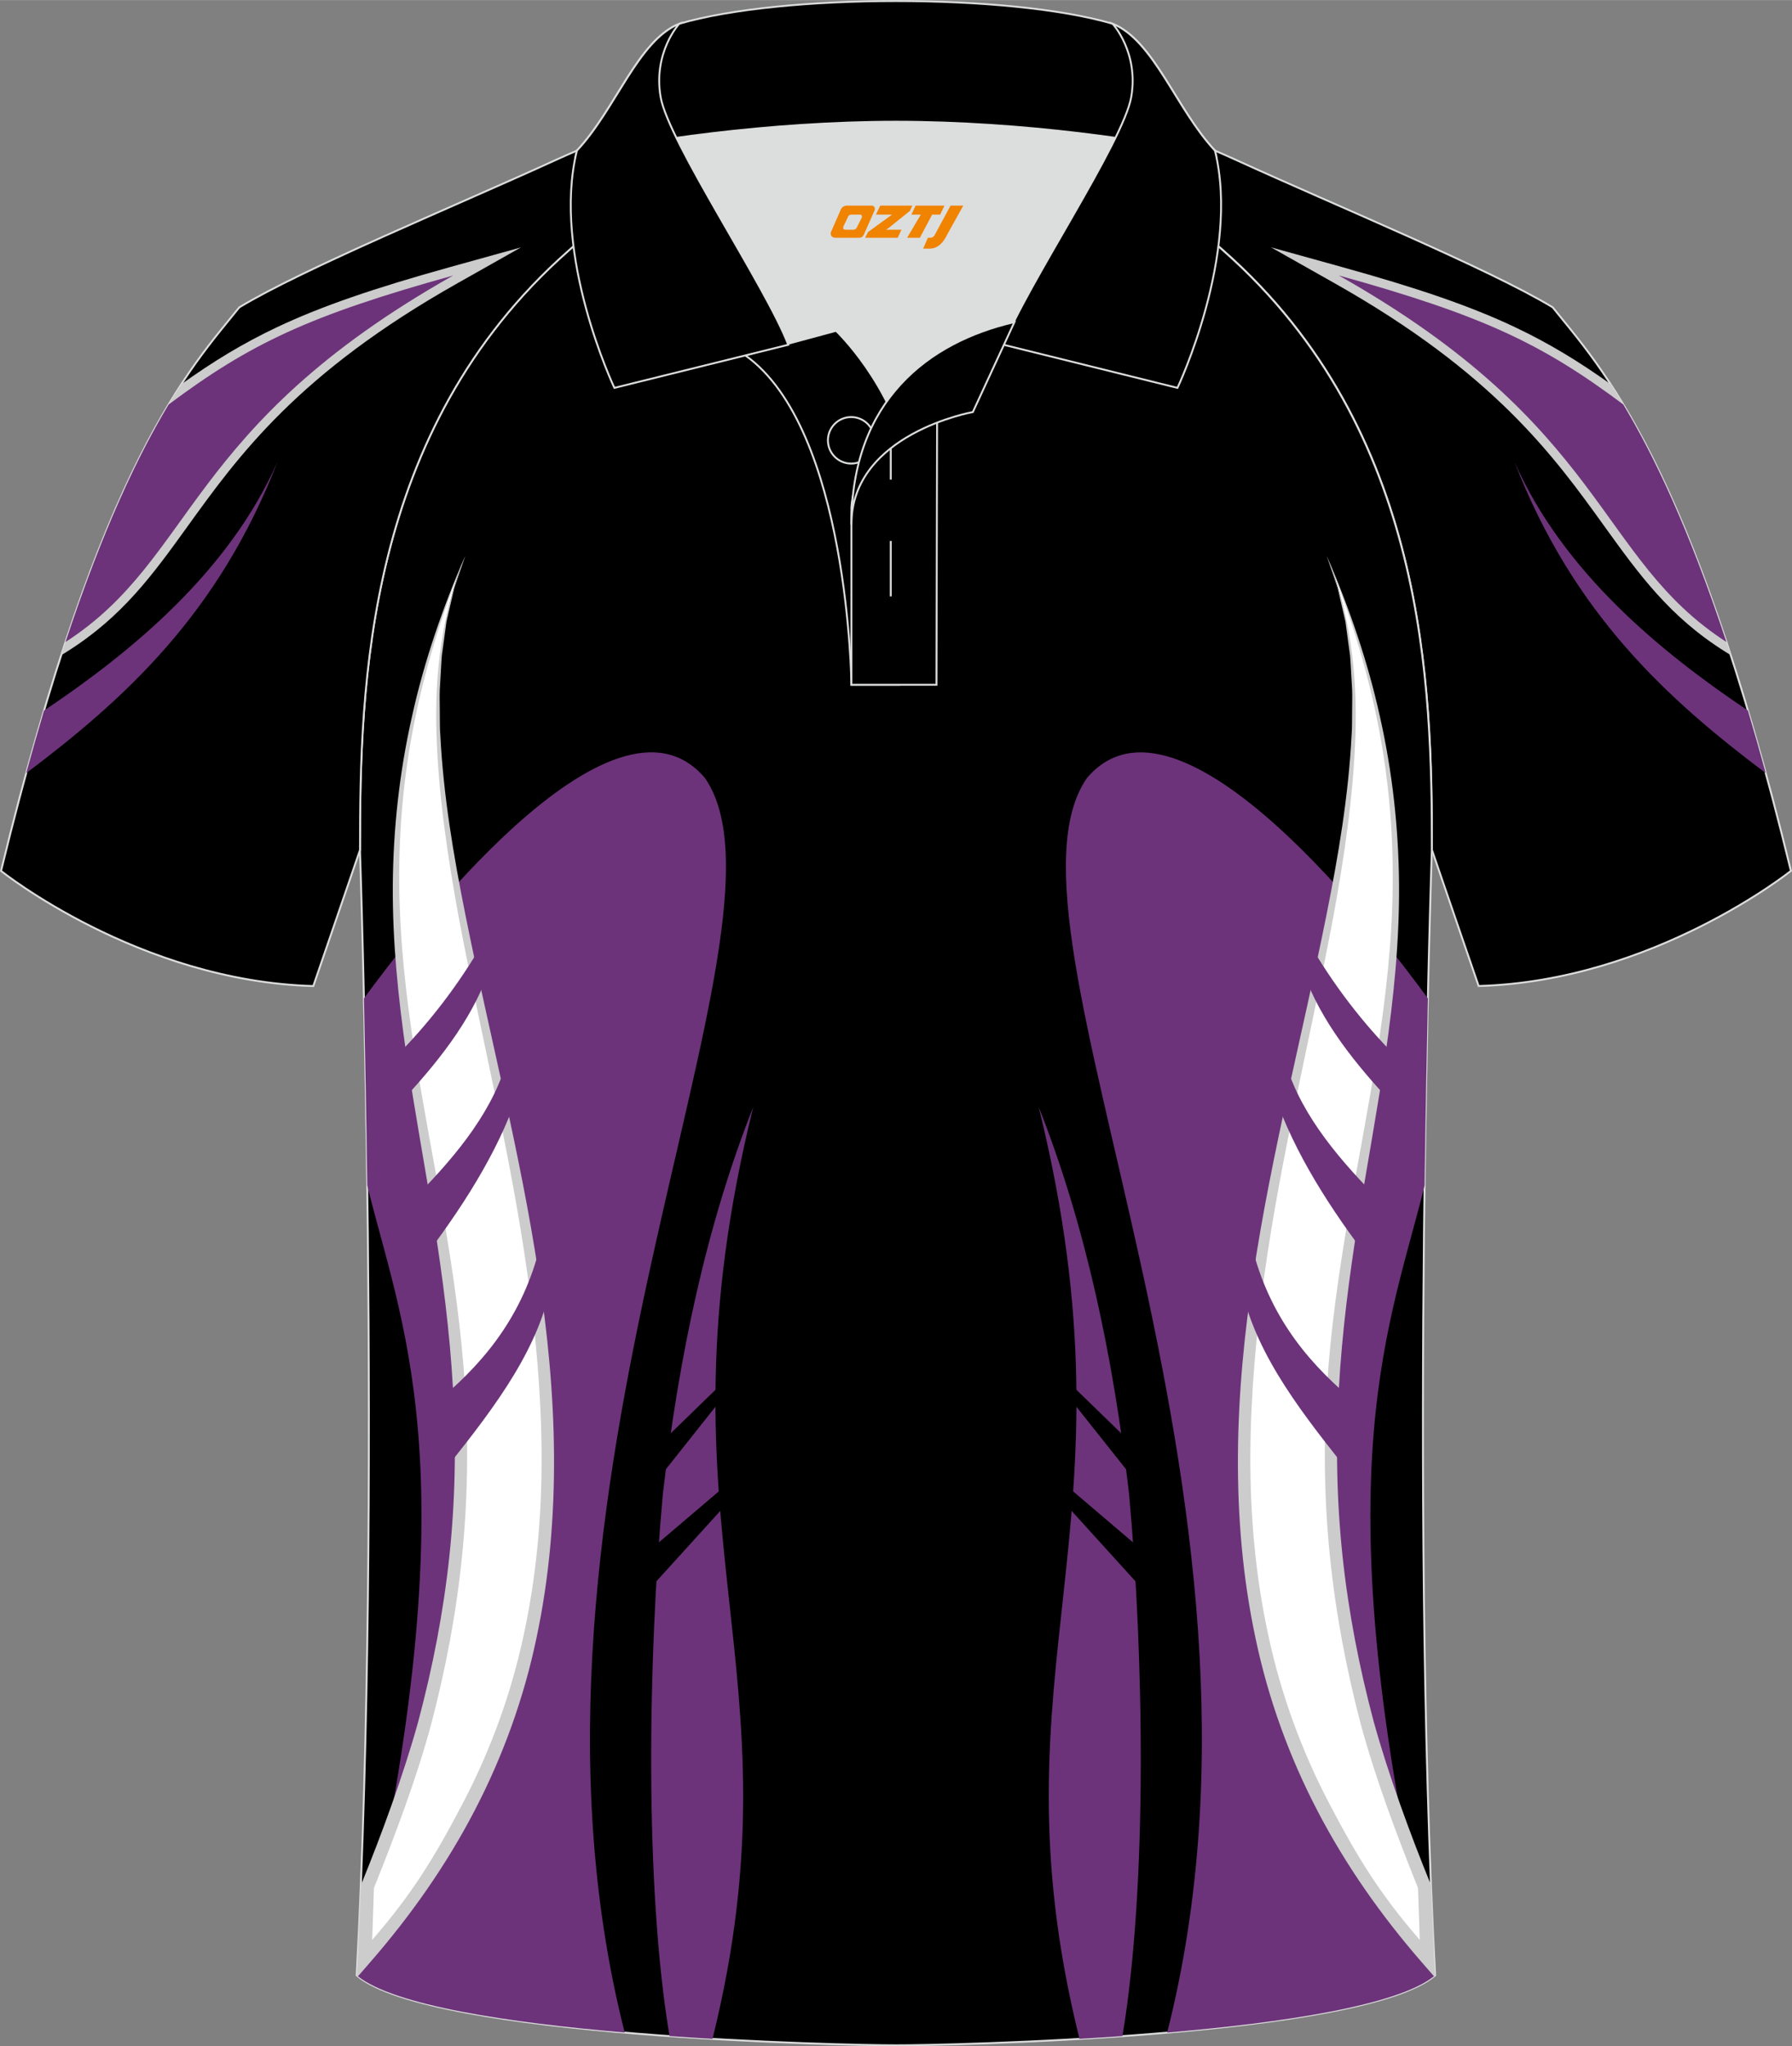
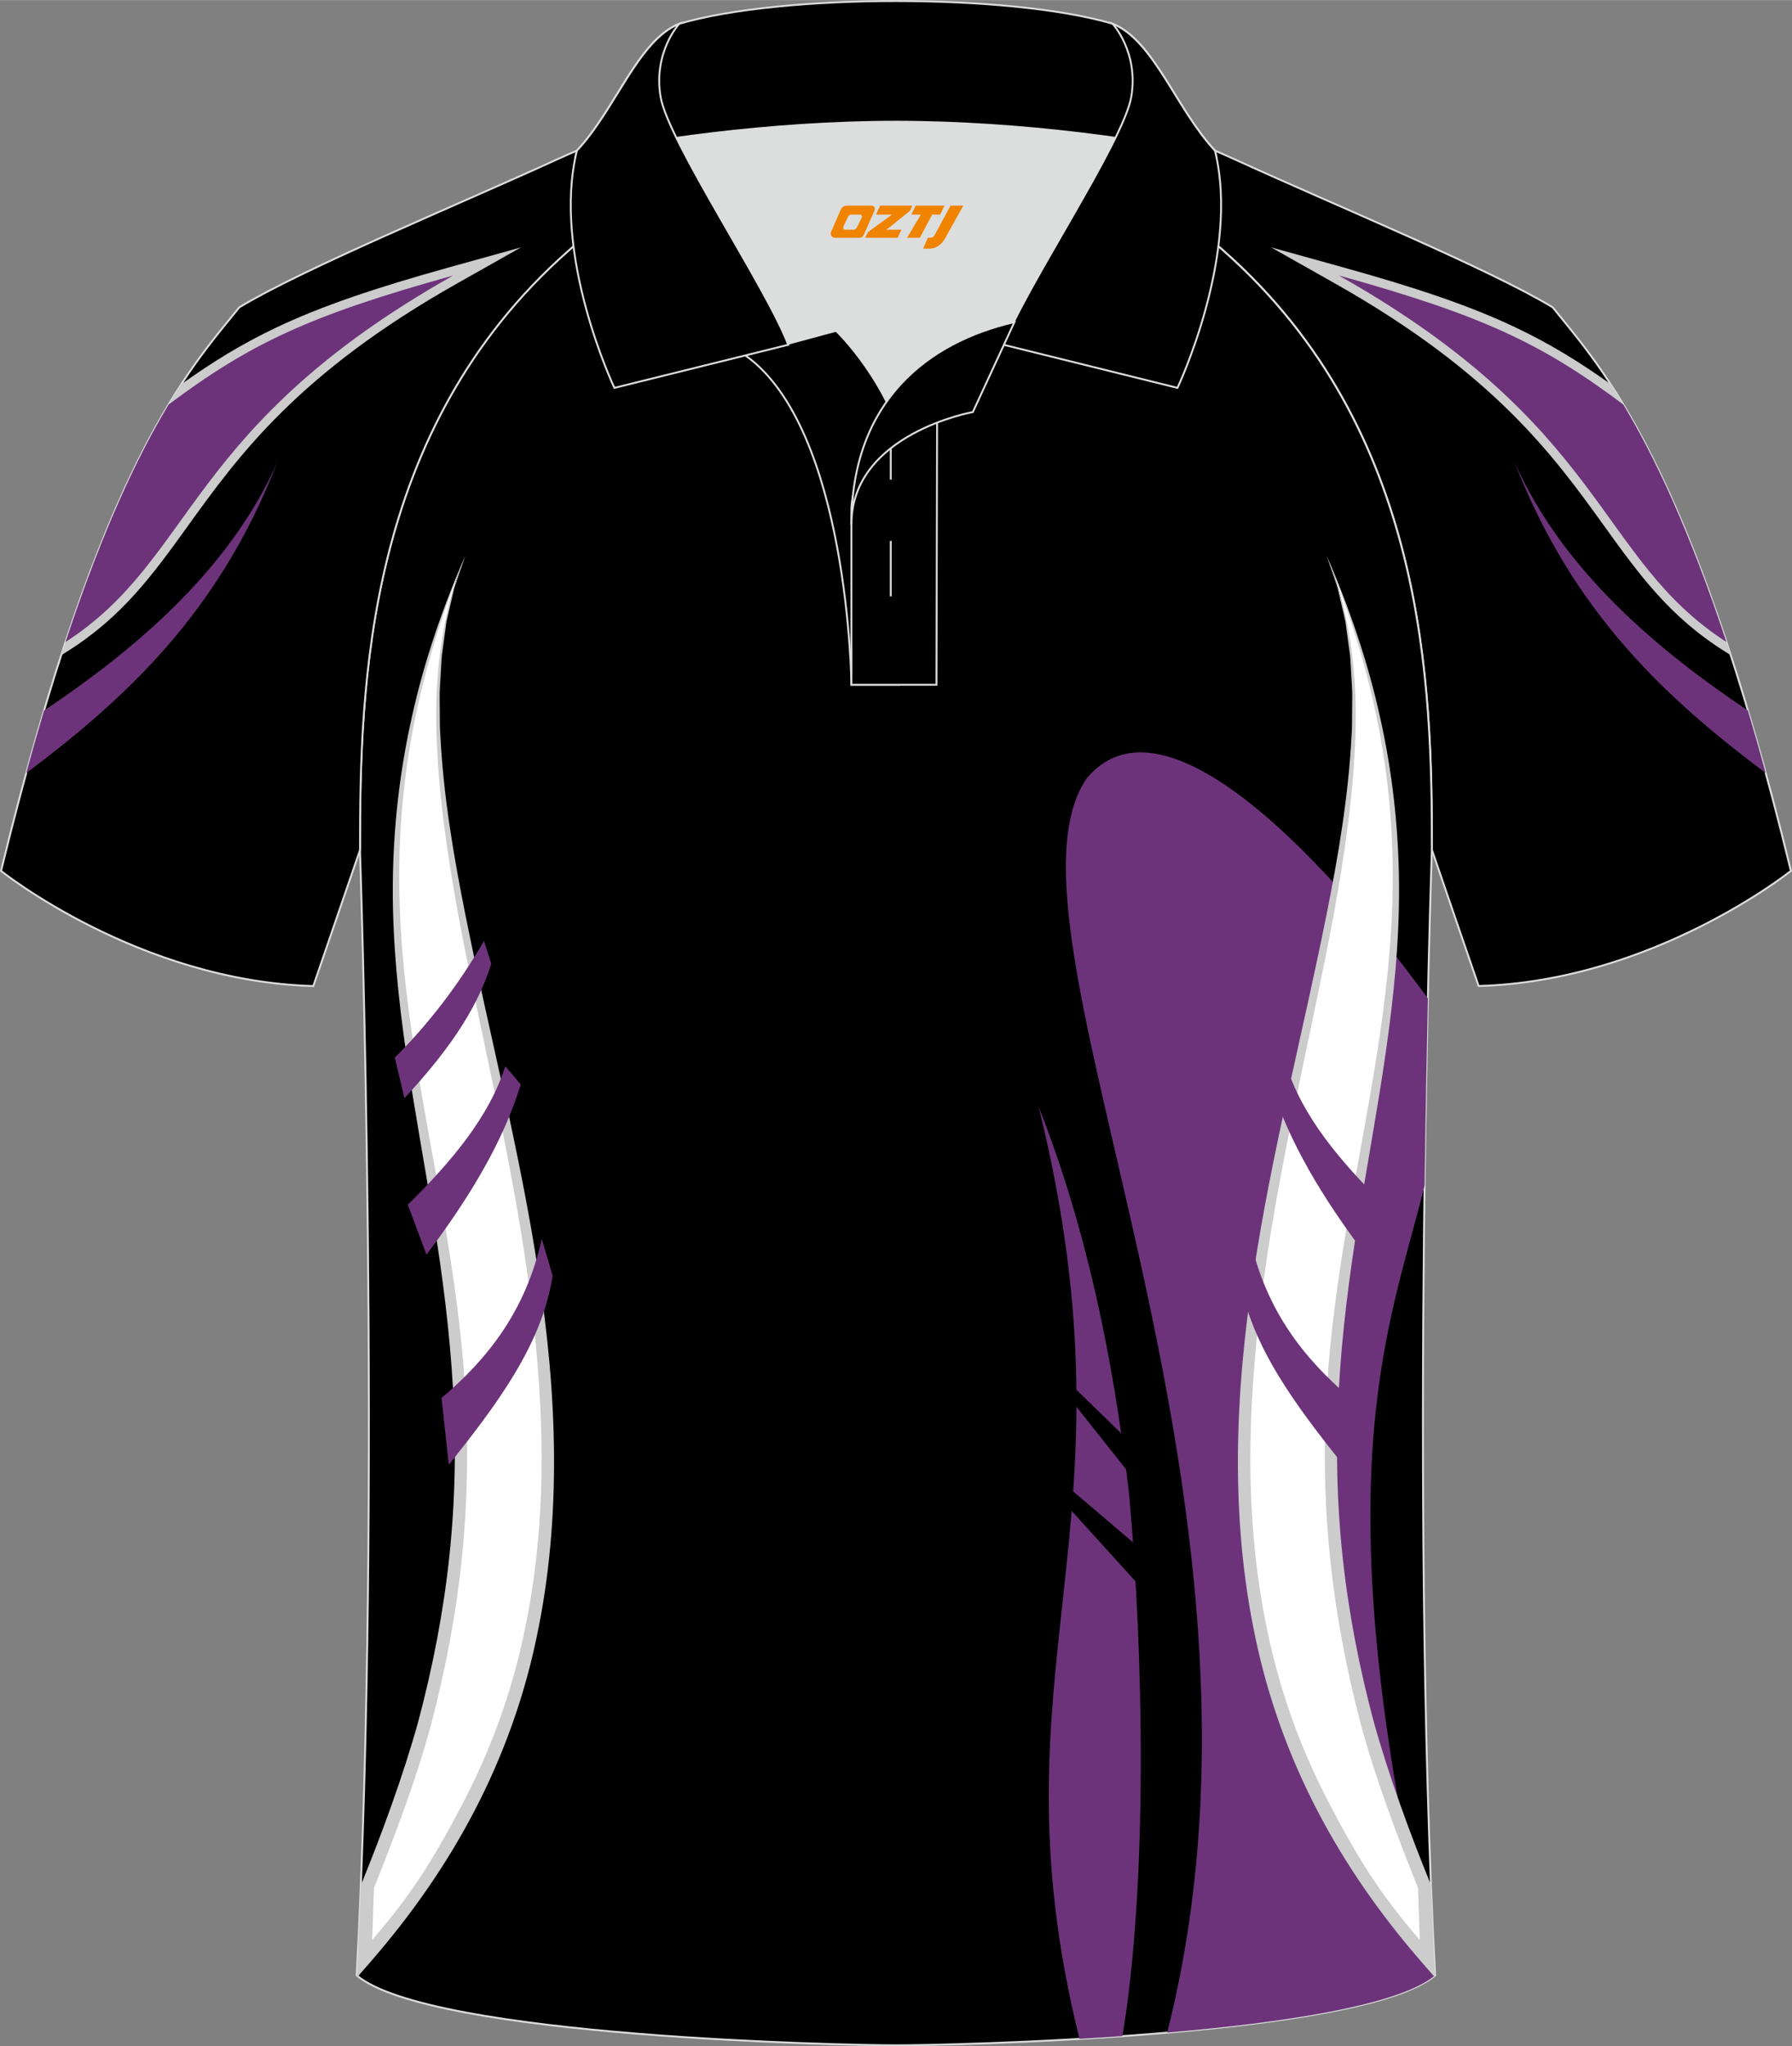
<svg xmlns="http://www.w3.org/2000/svg" version="1.1" id="图层_1" x="0px" y="0px" width="379.8px" height="433.5px" viewBox="0 0 379.84 433.51" enable-background="new 0 0 379.84 433.51" xml:space="preserve">
  <rect x="0" y="0" width="379.84" height="433.51" fill="#808080" stroke="none" />
  <g>
    <path fill-rule="evenodd" clip-rule="evenodd" stroke="#DCDDDD" stroke-width="0.4" stroke-miterlimit="22.918" d="   M246.69,27.81c4.33,1.37,9.2,3.29,15.06,5.95c21.93,10.02,53.68,23.07,67.36,31.33c10.24,12.8,29.35,32.41,50.5,119.4   c0,0-29.18,23.37-66.19,24.39c0,0-7.17-20.81-9.9-28.83c0-34.67-1.03-88.82-44.04-126.83c-8.02-7.36-28.68-19.87-41.86-26.3   L246.69,27.81z" />
    <g>
      <path fill-rule="evenodd" clip-rule="evenodd" fill="#CCCCCC" d="M345.38,89.01c-9.13-6.98-16.69-11.98-25.85-16.29    c-6.34-3-13.46-5.68-22.39-8.49c25.49,16.6,36.5,31.87,45.97,45.01c6.12,8.5,11.58,16.07,19.98,22.45    c-2.3-6.55-5.01-13.62-7.7-20.2C351.51,102.01,347.74,93.55,345.38,89.01L345.38,89.01z M341.37,81.35    c7.23,11.08,15.96,28.05,25.49,57.44l-1.18-0.74c-11.79-7.39-18.25-16.36-25.65-26.63c-10.66-14.8-23.3-32.35-57.18-51.45    l-13.45-7.59l14.88,4.13c16.17,4.49,27.35,8.29,36.85,12.79C328.37,72.73,334.63,76.55,341.37,81.35z" />
      <path fill-rule="evenodd" clip-rule="evenodd" fill="#6C337A" d="M344.07,85.67c-17.25-12.9-29.78-18.85-60.3-27.33    c56.9,32.09,54.53,59.81,82.16,77.65C357.92,111.79,350.48,96.34,344.07,85.67z" />
      <path fill-rule="evenodd" clip-rule="evenodd" fill="#6C337A" d="M370.49,150.52c-18.29-12.27-39.08-29.2-49.46-52.64    c12.5,32.25,32.51,50.29,53.24,65.9C373,159.13,371.74,154.71,370.49,150.52z" />
    </g>
    <path fill-rule="evenodd" clip-rule="evenodd" stroke="#DCDDDD" stroke-width="0.4" stroke-miterlimit="22.918" d="   M76.3,180.06c0,0.08,4.68,137.14-0.7,238.43c15.59,13.15,104.59,14.84,114.3,14.82c9.72,0.03,98.71-1.67,114.3-14.82   c-5.38-101.32-0.7-238.41-0.7-238.43l0,0c0-34.67-1.03-88.82-44.04-126.83c-7.66-7.03-26.86-18.76-40.05-25.41l-59.02-0.01   c-13.19,6.64-32.41,18.38-40.07,25.41C77.33,91.24,76.3,145.39,76.3,180.06L76.3,180.06z" />
-     <path fill-rule="evenodd" clip-rule="evenodd" fill="#6C337A" d="M75.79,418.63c24.16-103.24,10.17-135.52,2.49-165.77   c-0.02-0.08-0.21-0.86-0.43-1.75c-0.2-15.08-0.45-28.55-0.7-39.61c9.26-12.72,52.78-69.82,72.3-46.65   c21.91,31.86-46.12,151.22-17.04,265.75C108.01,428.53,83.53,424.89,75.79,418.63z" />
    <path fill-rule="evenodd" clip-rule="evenodd" fill="#FFFFFF" d="M98.62,117.75c-45.05,105.48,32.89,152.84-20.28,281.22   l-0.95,15.62C167.07,313.68,68.96,188.42,98.62,117.75z" />
    <path fill-rule="evenodd" clip-rule="evenodd" fill="#CCCCCC" d="M98.62,117.75l-1.56,4.55l-0.78,2.31l-0.55,2.35l-1.09,4.7   l-0.65,4.78l-0.33,2.39c-0.08,0.8-0.1,1.6-0.16,2.41l-0.28,4.81c-0.07,1.6,0.01,3.21,0,4.82c0.04,1.61-0.03,3.21,0.11,4.82   c0.65,12.85,2.8,25.55,5.33,38.16c5.05,25.22,11.6,50.21,15.46,75.79c1.96,12.77,3.23,25.68,3.31,38.65   c0.09,12.96-1,25.96-3.71,38.69c-2.66,12.73-7.12,25.09-13.13,36.62c-6.01,11.55-13.54,22.25-22.07,32.05l-2.67,3.07   c-0.07-0.05-0.14-0.11-0.2-0.16l0.25-4l0.07-2.84c0.2-4.08,0.38-8.2,0.54-12.37c4.44-10.87,9.01-23.33,12.13-34.59   c3.07-11.49,5.34-23.17,6.6-34.98c1.26-11.81,1.48-23.72,0.78-35.59c-0.67-11.88-2.19-23.7-4.08-35.48   c-3.77-23.52-8.84-47.14-8.68-71.23c0.09-12,1.42-23.98,4.06-35.67C89.9,140.08,93.85,128.67,98.62,117.75z M98.62,117.75   c-4.53,11.11-8.15,22.47-10.58,34.17c-2.42,11.68-3.54,23.6-3.41,35.51c0.2,23.88,5.41,47.3,9.48,70.87   c2.01,11.8,3.72,23.69,4.46,35.69c0.75,11.99,0.57,24.06-0.67,36.02c-1.22,11.97-3.49,23.81-6.55,35.44   c-3.16,11.61-7.62,23.39-12.09,34.54l-0.37,10.99c8.38-9.65,13.2-17.46,19.11-28.76c5.94-11.29,10.35-23.38,13.01-35.87   c2.71-12.49,3.84-25.29,3.79-38.09c-0.06-12.81-1.23-25.6-3-38.32c-3.56-25.46-9.83-50.48-14.61-75.84   c-2.31-12.69-4.24-25.49-4.66-38.41C92.08,142.81,93.65,129.68,98.62,117.75z" />
    <path fill-rule="evenodd" clip-rule="evenodd" fill="#6C337A" d="M102.59,199.32c-5.34,9.25-11.65,17.48-18.9,24.73l2.04,8.6   c8.23-8.89,15.23-18.14,18.4-28.51L102.59,199.32z" />
    <path fill-rule="evenodd" clip-rule="evenodd" fill="#6C337A" d="M107.1,225.88c-3.38,10.68-11.38,20.17-20.66,29.35l3.96,10.56   c9.03-11.94,16.28-23.93,19.98-36.05L107.1,225.88z" />
    <path fill-rule="evenodd" clip-rule="evenodd" fill="#6C337A" d="M114.84,262.44c-3.38,15.25-11.46,25.42-21.25,33.73l1.54,14.16   c10.02-12.61,19.71-25.29,22.01-40.04L114.84,262.44z" />
-     <path fill-rule="evenodd" clip-rule="evenodd" fill="#6C337A" d="M159.67,234.49c-9.93,25.08-15.78,52.77-19.17,82.06   c-3.1,34.17-3.96,82.57,1.41,114.8c3.09,0.22,6.14,0.41,9.12,0.59C170.63,352.88,137.43,324.52,159.67,234.49z" />
    <polygon fill-rule="evenodd" clip-rule="evenodd" points="153.25,292.88 139.54,306.2 139.54,313.28 154.21,294.8  " />
    <polygon fill-rule="evenodd" clip-rule="evenodd" points="155.5,313.28 137.16,328.88 137.16,337.18 156.79,315.55  " />
    <path fill-rule="evenodd" clip-rule="evenodd" fill="#6C337A" d="M304.02,418.63c-24.16-103.23-10.17-135.51-2.49-165.76   c0.02-0.08,0.21-0.86,0.43-1.75c0.2-15.08,0.45-28.55,0.7-39.61c-9.26-12.73-52.78-69.82-72.3-46.65   c-21.91,31.86,46.12,151.23,17.04,265.75C271.8,428.54,296.28,424.89,304.02,418.63z" />
    <path fill-rule="evenodd" clip-rule="evenodd" fill="#FFFFFF" d="M281.21,117.75c45.05,105.48-32.89,152.84,20.28,281.22   l0.95,15.62C212.74,313.68,310.86,188.42,281.21,117.75z" />
    <path fill-rule="evenodd" clip-rule="evenodd" fill="#CCCCCC" d="M281.21,117.75l1.56,4.55l0.78,2.31l0.54,2.35l1.09,4.7l0.65,4.78   l0.33,2.39c0.08,0.8,0.1,1.6,0.16,2.41l0.28,4.81c0.07,1.6-0.01,3.21,0,4.82c-0.04,1.61,0.03,3.21-0.11,4.82   c-0.65,12.85-2.8,25.55-5.33,38.16c-5.05,25.22-11.6,50.21-15.45,75.79c-1.96,12.77-3.23,25.68-3.31,38.65   c-0.09,12.96,1,25.96,3.71,38.69c2.66,12.73,7.12,25.09,13.13,36.62c6.01,11.55,13.54,22.25,22.07,32.05l2.67,3.07   c0.07-0.05,0.14-0.11,0.2-0.16l-0.25-4l-0.08-2.86c-0.2-4.08-0.38-8.2-0.54-12.37c-4.44-10.87-9.01-23.33-12.13-34.59   c-3.07-11.49-5.34-23.17-6.6-34.98s-1.48-23.72-0.79-35.59c0.67-11.88,2.19-23.7,4.08-35.48c3.77-23.52,8.84-47.14,8.68-71.23   c-0.09-12-1.42-23.98-4.06-35.67C289.91,140.08,285.97,128.67,281.21,117.75z M281.21,117.75c4.53,11.11,8.15,22.47,10.58,34.17   c2.42,11.68,3.54,23.6,3.41,35.51c-0.2,23.88-5.41,47.3-9.48,70.87c-2.01,11.8-3.72,23.69-4.46,35.69   c-0.75,11.99-0.57,24.06,0.67,36.02c1.22,11.97,3.49,23.81,6.55,35.44c3.17,11.61,7.62,23.39,12.09,34.54l0.37,10.99   c-8.38-9.65-13.2-17.46-19.11-28.76c-5.94-11.29-10.35-23.38-13.01-35.87c-2.71-12.49-3.84-25.29-3.79-38.09   c0.06-12.81,1.23-25.6,3-38.32c3.56-25.46,9.83-50.48,14.61-75.84c2.31-12.69,4.24-25.49,4.66-38.41   C287.73,142.81,286.18,129.68,281.21,117.75z" />
-     <path fill-rule="evenodd" clip-rule="evenodd" fill="#6C337A" d="M277.22,199.32c5.34,9.25,11.65,17.48,18.9,24.73l-2.04,8.6   c-8.23-8.89-15.23-18.14-18.4-28.51L277.22,199.32z" />
    <path fill-rule="evenodd" clip-rule="evenodd" fill="#6C337A" d="M272.72,225.88c3.38,10.68,11.38,20.17,20.66,29.35l-3.96,10.56   c-9.03-11.94-16.28-23.93-19.98-36.05L272.72,225.88z" />
    <path fill-rule="evenodd" clip-rule="evenodd" fill="#6C337A" d="M264.98,262.44c3.38,15.25,11.46,25.42,21.25,33.73l-1.54,14.16   c-10.02-12.61-19.71-25.29-22.01-40.04L264.98,262.44z" />
    <path fill-rule="evenodd" clip-rule="evenodd" fill="#6C337A" d="M220.16,234.49c9.93,25.08,15.78,52.77,19.17,82.06   c3.1,34.17,3.96,82.57-1.41,114.8c-3.09,0.22-6.14,0.41-9.11,0.59C209.18,352.88,242.38,324.52,220.16,234.49z" />
    <polygon fill-rule="evenodd" clip-rule="evenodd" points="226.57,292.88 240.28,306.2 240.28,313.28 225.6,294.8  " />
    <polygon fill-rule="evenodd" clip-rule="evenodd" points="224.33,313.28 242.65,328.88 242.65,337.18 223.03,315.55  " />
    <path fill-rule="evenodd" clip-rule="evenodd" stroke="#DCDDDD" stroke-width="0.4" stroke-miterlimit="22.918" d="   M133.12,27.81c-4.32,1.37-9.2,3.29-15.06,5.95C96.14,43.78,64.4,56.84,50.72,65.1C40.48,77.88,21.37,97.5,0.22,184.5   c0,0,29.18,23.37,66.19,24.39c0,0,7.16-20.81,9.9-28.83c0-34.67,1.03-88.82,44.04-126.83c8.02-7.36,28.68-19.87,41.86-26.3   L133.12,27.81z" />
    <g>
      <path fill-rule="evenodd" clip-rule="evenodd" fill="#CCCCCC" d="M38.46,81.37c6.74-4.82,13-8.63,20.24-12.06    c9.51-4.49,20.67-8.29,36.86-12.79l14.88-4.13l-13.45,7.59c-33.88,19.1-46.52,36.66-57.18,51.45    c-7.4,10.27-13.87,19.24-25.65,26.63l-1.18,0.74C22.48,109.42,31.23,92.44,38.46,81.37L38.46,81.37z M60.31,72.73    c-9.16,4.33-16.72,9.33-25.85,16.29c-2.37,4.54-6.15,13-10,22.47c-2.69,6.59-5.4,13.66-7.7,20.2c8.4-6.39,13.87-13.97,19.98-22.45    c9.47-13.14,20.46-28.4,45.97-45.01C73.76,67.05,66.65,69.73,60.31,72.73z" />
      <path fill-rule="evenodd" clip-rule="evenodd" fill="#6C337A" d="M35.75,85.68C53,72.78,65.54,66.83,96.06,58.35    C39.16,90.44,41.53,118.16,13.89,136C21.9,111.81,29.33,96.35,35.75,85.68z" />
      <path fill-rule="evenodd" clip-rule="evenodd" fill="#6C337A" d="M9.33,150.53c18.29-12.27,39.08-29.2,49.46-52.64    c-12.5,32.25-32.51,50.29-53.24,65.9C6.83,159.14,8.09,154.72,9.33,150.53z" />
    </g>
    <path fill-rule="evenodd" clip-rule="evenodd" fill="#DCDDDD" d="M187.93,85.08c6.44-9.11,16.34-14.37,26.93-16.83   c5.24-10.64,16.08-27.81,21.61-39.13c-26.76-6.51-66.37-6.51-93.13,0c6.43,13.14,19.99,34.16,23.65,43.7l10.22-2.75   C177.21,70.06,183.21,75.74,187.93,85.08z" />
    <path fill-rule="evenodd" clip-rule="evenodd" stroke="#DCDDDD" stroke-width="0.4" stroke-miterlimit="22.918" d="   M157.96,75.26l19.25-5.19c0,0,11.74,11.1,15.3,27.83c3.55,16.73-1.86,47.16-1.86,47.16h-10.18   C180.47,145.05,179.94,90.82,157.96,75.26z" />
    <path fill-rule="evenodd" clip-rule="evenodd" stroke="#DCDDDD" stroke-width="0.4" stroke-miterlimit="22.918" d="   M180.47,107.53v37.53h18.03l0.14-60.75C189.81,87.21,180.96,98.74,180.47,107.53z" />
    <path fill-rule="evenodd" clip-rule="evenodd" stroke="#DCDDDD" stroke-width="0.4" stroke-miterlimit="22.918" d="   M122.01,33.1c13.39-3.26,40.9-7.33,67.9-7.33c26.99,0,54.51,4.07,67.9,7.33l-0.28-1.2c-8.23-8.78-12.93-23.32-21.68-26.88   C224.9,1.8,207.41,0.2,189.91,0.2s-35,1.61-45.94,4.82c-8.77,3.57-13.47,18.1-21.68,26.88L122.01,33.1z" />
    <path fill-rule="evenodd" clip-rule="evenodd" stroke="#DCDDDD" stroke-width="0.4" stroke-miterlimit="22.918" d="   M143.97,5.02c0,0-5.58,6.05-3.94,15.52c1.63,9.49,22.56,40.52,27.05,52.49l-36.85,9.13c0,0-13.39-28.21-7.95-50.26   C130.52,23.12,135.21,8.58,143.97,5.02z" />
    <path fill-rule="evenodd" clip-rule="evenodd" stroke="#DCDDDD" stroke-width="0.4" stroke-miterlimit="22.918" d="   M235.84,5.02c0,0,5.58,6.05,3.94,15.52c-1.63,9.49-22.56,40.52-27.05,52.49l36.85,9.13c0,0,13.39-28.21,7.95-50.26   C249.31,23.12,244.6,8.58,235.84,5.02z" />
-     <circle fill="none" stroke="#DCDDDD" stroke-width="0.4" stroke-miterlimit="22.918" cx="180.42" cy="93.27" r="4.93" />
    <line fill="none" stroke="#DCDDDD" stroke-width="0.4" stroke-miterlimit="22.918" x1="188.81" y1="114.59" x2="188.81" y2="126.34" />
    <line fill="none" stroke="#DCDDDD" stroke-width="0.4" stroke-miterlimit="22.918" x1="188.81" y1="89.84" x2="188.81" y2="101.59" />
    <path fill-rule="evenodd" clip-rule="evenodd" stroke="#DCDDDD" stroke-width="0.4" stroke-miterlimit="22.918" d="   M215.02,68.22l-8.81,19.06c0,0-25.74,4.58-25.74,23.81C180.47,84.92,196.74,72.42,215.02,68.22z" />
  </g>
  <g>
    <path fill="#F08300" d="M201.48,43.55l-3.4,6.3c-0.2,0.3-0.5,0.5-0.8,0.5h-0.6l-1,2.3h1.2c2,0.1,3.2-1.5,3.9-3L204.18,43.55h-2.5L201.48,43.55z" />
    <polygon fill="#F08300" points="194.28,43.55 ,200.18,43.55 ,199.28,45.45 ,197.58,45.45 ,194.98,50.35 ,192.28,50.35 ,195.18,45.45 ,193.18,45.45 ,194.08,43.55" />
    <polygon fill="#F08300" points="188.28,48.65 ,187.78,48.65 ,188.28,48.35 ,192.88,44.65 ,193.38,43.55 ,186.58,43.55 ,186.28,44.15 ,185.68,45.45 ,188.48,45.45 ,189.08,45.45 ,183.98,49.15    ,183.38,50.35 ,189.98,50.35 ,190.28,50.35 ,191.08,48.65" />
    <path fill="#F08300" d="M184.78,43.55H179.48C178.98,43.55,178.48,43.85,178.28,44.25L176.18,49.05C175.88,49.65,176.28,50.35,176.98,50.35h5.2c0.4,0,0.7-0.2,0.9-0.6L185.38,44.55C185.58,44.05,185.28,43.55,184.78,43.55z M182.68,46.05L181.58,48.25C181.38,48.55,181.08,48.65,180.98,48.65l-1.8,0C178.98,48.65,178.58,48.55,178.78,47.95l1-2.1c0.1-0.3,0.4-0.4,0.7-0.4h1.9   C182.58,45.45,182.78,45.75,182.68,46.05z" />
  </g>
</svg>